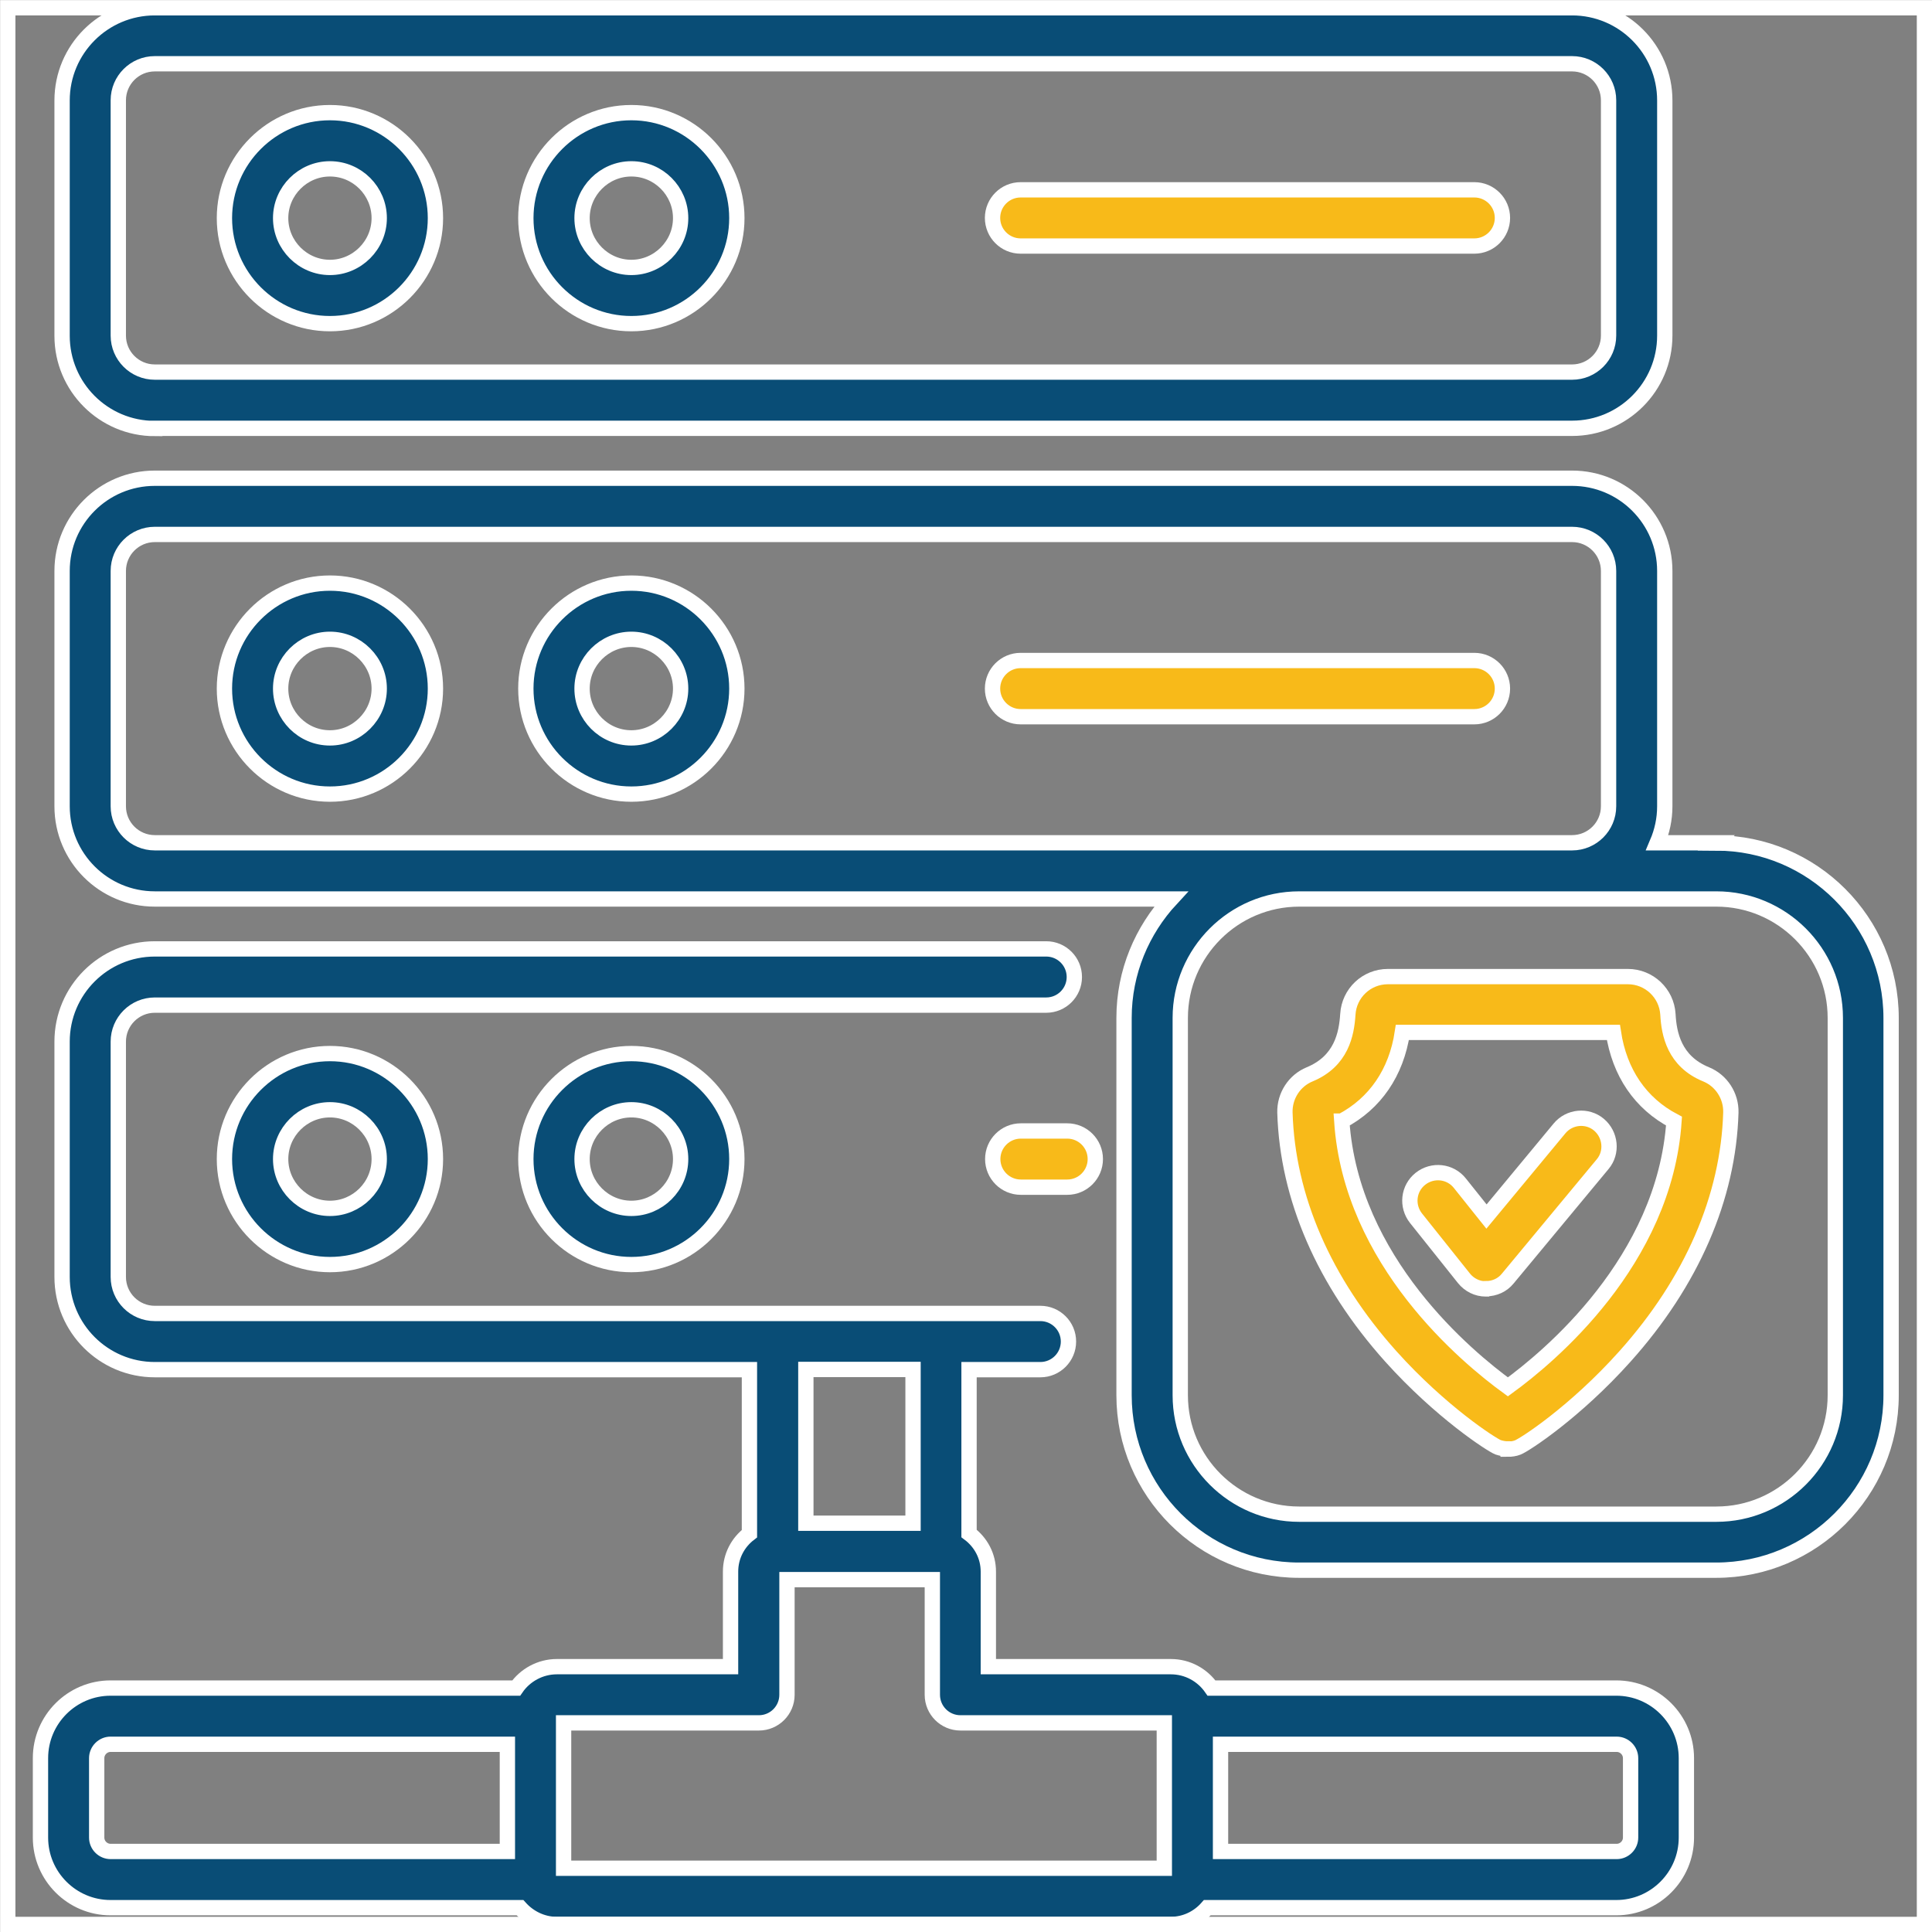
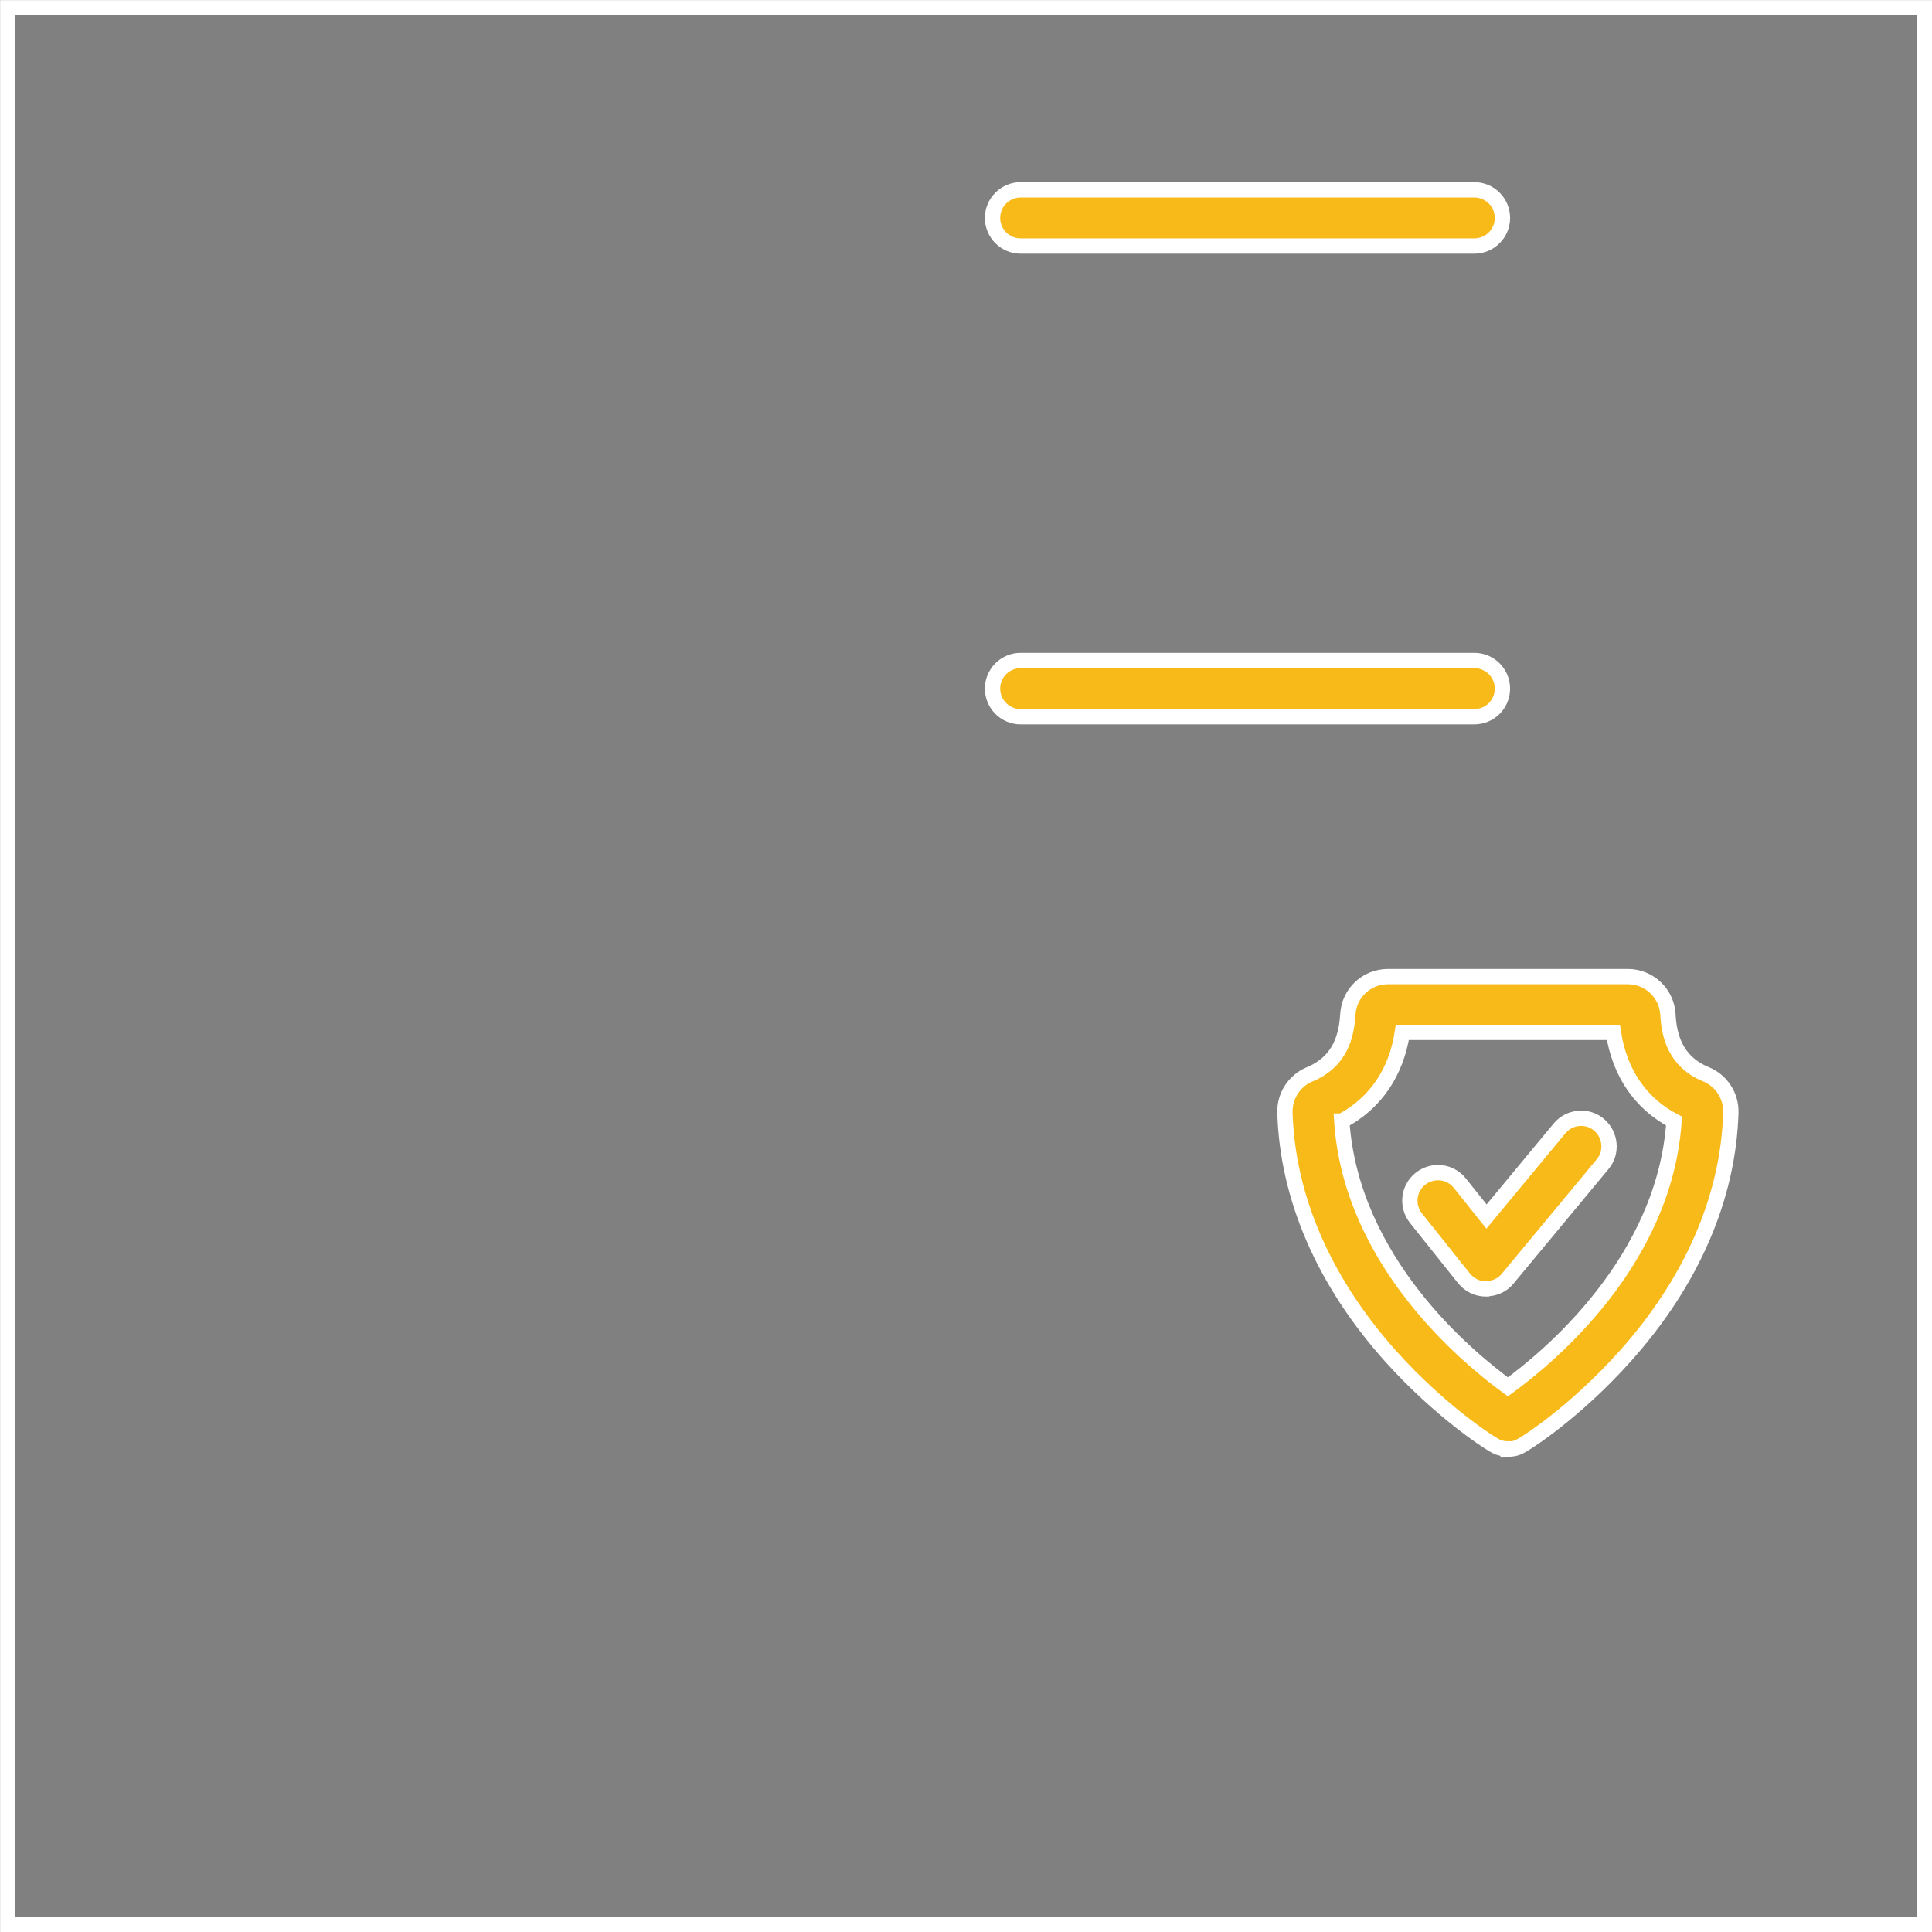
<svg xmlns="http://www.w3.org/2000/svg" id="Layer_2" data-name="Layer 2" viewBox="0 0 92.11 92.11">
  <rect x="0" y="0" width="92.11" height="92.11" fill="#808080" stroke="none" />
  <defs>
    <style>
      .cls-1 {
        clip-path: url(#clippath);
      }

      .cls-2 {
        fill: none;
      }

      .cls-2, .cls-3, .cls-4 {
        stroke: #fff;
        stroke-miterlimit: 10;
        stroke-width: .73px;
      }

      .cls-3 {
        fill: #094d76;
      }

      .cls-4 {
        fill: #f8ba19;
      }
    </style>
    <clipPath id="clippath">
-       <rect class="cls-2" x=".37" y=".37" width="91.38" height="91.38" />
-     </clipPath>
+       </clipPath>
  </defs>
  <g id="Layer_1-2" data-name="Layer 1">
    <g>
      <g id="g3330">
        <g id="g3332">
          <g id="path3334">
            <path class="cls-4" d="m70.29,11.73h-21.63c-.74,0-1.34-.6-1.34-1.34s.6-1.34,1.34-1.34h21.63c.74,0,1.34.6,1.34,1.34s-.6,1.34-1.34,1.34Z" />
          </g>
        </g>
        <g id="g3336">
          <g id="path3338">
            <path class="cls-4" d="m70.29,34.17h-21.63c-.74,0-1.34-.6-1.34-1.34s.6-1.34,1.34-1.34h21.63c.74,0,1.34.6,1.34,1.34s-.6,1.34-1.34,1.34Z" />
          </g>
        </g>
        <g id="g3340">
          <g id="path3342">
-             <path class="cls-4" d="m50.88,56.6h-2.21c-.74,0-1.34-.6-1.34-1.34s.6-1.34,1.34-1.34h2.21c.74,0,1.34.6,1.34,1.34s-.6,1.34-1.34,1.34Z" />
-           </g>
+             </g>
        </g>
        <g id="g3344">
          <g id="path3346">
            <path class="cls-4" d="m70.84,61.45h-.01c-.4,0-.78-.19-1.03-.5l-2.29-2.87c-.46-.58-.37-1.42.21-1.88.58-.46,1.42-.37,1.88.21l1.27,1.59,3.48-4.2c.47-.57,1.32-.65,1.88-.18s.65,1.32.18,1.88l-4.53,5.46c-.25.31-.63.48-1.03.48Z" />
          </g>
        </g>
      </g>
      <g id="g3396">
        <g id="path3398">
          <path class="cls-4" d="m71.89,69.08c-.16,0-.32-.03-.47-.08-.31-.12-2.73-1.68-5.11-4.33-3.19-3.56-4.93-7.58-5.05-11.63-.02-.79.45-1.52,1.18-1.82,1.52-.63,1.76-1.93,1.82-2.86.06-1.01.89-1.8,1.91-1.8h11.44c1.01,0,1.85.79,1.91,1.8.05.93.3,2.24,1.82,2.86.73.3,1.2,1.03,1.18,1.82-.12,4.05-1.86,8.07-5.05,11.63-2.38,2.66-4.79,4.22-5.11,4.34-.15.06-.31.08-.47.08Zm-7.92-15.63c.45,6.69,5.98,11.26,7.92,12.67,1.94-1.41,7.47-5.98,7.92-12.67-1.6-.84-2.6-2.31-2.89-4.23h-10.06c-.29,1.92-1.3,3.39-2.89,4.23Z" />
        </g>
      </g>
      <g id="g3348">
        <g>
          <g class="cls-1">
            <g>
              <path class="cls-3" d="m7.38,20.42h67.57c2.44,0,4.42-1.98,4.42-4.42V4.79c0-2.44-1.98-4.42-4.42-4.42H7.38C4.94.37,2.96,2.35,2.96,4.79v11.22c0,2.44,1.98,4.42,4.42,4.42Zm-1.74-15.64c0-.96.78-1.74,1.74-1.74h67.57c.96,0,1.74.78,1.74,1.74v11.22c0,.96-.78,1.74-1.74,1.74H7.38c-.96,0-1.74-.78-1.74-1.74V4.79Z" />
              <path class="cls-3" d="m15.73,15.43c2.77,0,5.03-2.26,5.03-5.03s-2.26-5.03-5.03-5.03-5.03,2.26-5.03,5.03,2.26,5.03,5.03,5.03Zm0-7.38c1.3,0,2.35,1.06,2.35,2.35s-1.06,2.35-2.35,2.35-2.35-1.06-2.35-2.35,1.06-2.35,2.35-2.35Z" />
-               <path class="cls-3" d="m15.73,27.8c-2.77,0-5.03,2.26-5.03,5.03s2.26,5.03,5.03,5.03,5.03-2.26,5.03-5.03-2.26-5.03-5.03-5.03Zm0,7.38c-1.3,0-2.35-1.06-2.35-2.35s1.06-2.35,2.35-2.35,2.35,1.06,2.35,2.35-1.06,2.35-2.35,2.35Z" />
              <path class="cls-3" d="m10.7,55.26c0,2.77,2.26,5.03,5.03,5.03s5.03-2.26,5.03-5.03-2.26-5.03-5.03-5.03-5.03,2.26-5.03,5.03Zm7.38,0c0,1.3-1.06,2.35-2.35,2.35s-2.35-1.06-2.35-2.35,1.06-2.35,2.35-2.35,2.35,1.06,2.35,2.35Z" />
-               <path class="cls-3" d="m30.1,15.43c2.77,0,5.03-2.26,5.03-5.03s-2.26-5.03-5.03-5.03-5.03,2.26-5.03,5.03,2.26,5.03,5.03,5.03Zm0-7.38c1.3,0,2.35,1.06,2.35,2.35s-1.06,2.35-2.35,2.35-2.35-1.06-2.35-2.35,1.06-2.35,2.35-2.35Z" />
              <path class="cls-3" d="m30.1,27.8c-2.77,0-5.03,2.26-5.03,5.03s2.26,5.03,5.03,5.03,5.03-2.26,5.03-5.03-2.26-5.03-5.03-5.03Zm0,7.38c-1.3,0-2.35-1.06-2.35-2.35s1.06-2.35,2.35-2.35,2.35,1.06,2.35,2.35-1.06,2.35-2.35,2.35Z" />
              <path class="cls-3" d="m25.07,55.26c0,2.77,2.26,5.03,5.03,5.03s5.03-2.26,5.03-5.03-2.26-5.03-5.03-5.03-5.03,2.26-5.03,5.03Zm7.38,0c0,1.3-1.06,2.35-2.35,2.35s-2.35-1.06-2.35-2.35,1.06-2.35,2.35-2.35,2.35,1.06,2.35,2.35Z" />
              <path class="cls-3" d="m81.83,40.18h-2.82c.23-.54.36-1.12.36-1.74v-11.22c0-2.44-1.98-4.42-4.42-4.42H7.38c-2.44,0-4.42,1.98-4.42,4.42v11.22c0,2.44,1.98,4.42,4.42,4.42h48.45c-1.38,1.49-2.24,3.48-2.24,5.67v17.99c0,4.6,3.74,8.34,8.34,8.34h19.89c4.6,0,8.34-3.74,8.34-8.34v-17.99c0-4.6-3.74-8.34-8.34-8.34Zm-76.19-1.74v-11.22c0-.96.78-1.74,1.74-1.74h67.57c.96,0,1.74.78,1.74,1.74v11.22c0,.96-.78,1.74-1.74,1.74H7.38c-.96,0-1.74-.78-1.74-1.74Zm81.86,28.08c0,3.12-2.54,5.67-5.67,5.67h-19.89c-3.12,0-5.67-2.54-5.67-5.67v-17.99c0-3.12,2.54-5.67,5.67-5.67h19.89c3.12,0,5.67,2.54,5.67,5.67v17.99Z" />
              <path class="cls-3" d="m77.07,80.48h-19.31c-.43-.62-1.14-1.02-1.94-1.02h-8.7v-4.53c0-.75-.36-1.4-.92-1.82v-7.81h3.4c.74,0,1.34-.6,1.34-1.34s-.6-1.34-1.34-1.34H7.38c-.96,0-1.74-.78-1.74-1.74v-11.22c0-.96.78-1.74,1.74-1.74h42.5c.74,0,1.34-.6,1.34-1.34s-.6-1.34-1.34-1.34H7.38c-2.44,0-4.42,1.98-4.42,4.42v11.22c0,2.44,1.98,4.42,4.42,4.42h28.35v7.82c-.55.42-.9,1.07-.9,1.81v4.53h-8.28c-.8,0-1.52.41-1.94,1.02H5.27c-1.84,0-3.34,1.5-3.34,3.34v3.79c0,1.84,1.5,3.34,3.34,3.34h19.52c.43.48,1.06.8,1.75.8h29.27c.7,0,1.32-.31,1.75-.8h19.5c1.84,0,3.34-1.5,3.34-3.34v-3.79c0-1.84-1.5-3.34-3.34-3.34Zm-52.88,7.79H5.27c-.36,0-.66-.3-.66-.66v-3.79c0-.36.3-.66.66-.66h18.92v5.11Zm19.34-22.98v7.33h-5.11v-7.33h5.11Zm11.98,23.78h-28.64v-6.93h9.31c.74,0,1.34-.6,1.34-1.34v-5.49h6.93v5.49c0,.74.6,1.34,1.34,1.34h9.72v6.93Zm22.23-1.46c0,.36-.3.66-.66.66h-18.89v-5.11h18.89c.36,0,.66.3.66.66v3.79Z" />
            </g>
          </g>
          <rect class="cls-2" x=".37" y=".37" width="91.38" height="91.38" />
        </g>
      </g>
    </g>
  </g>
</svg>